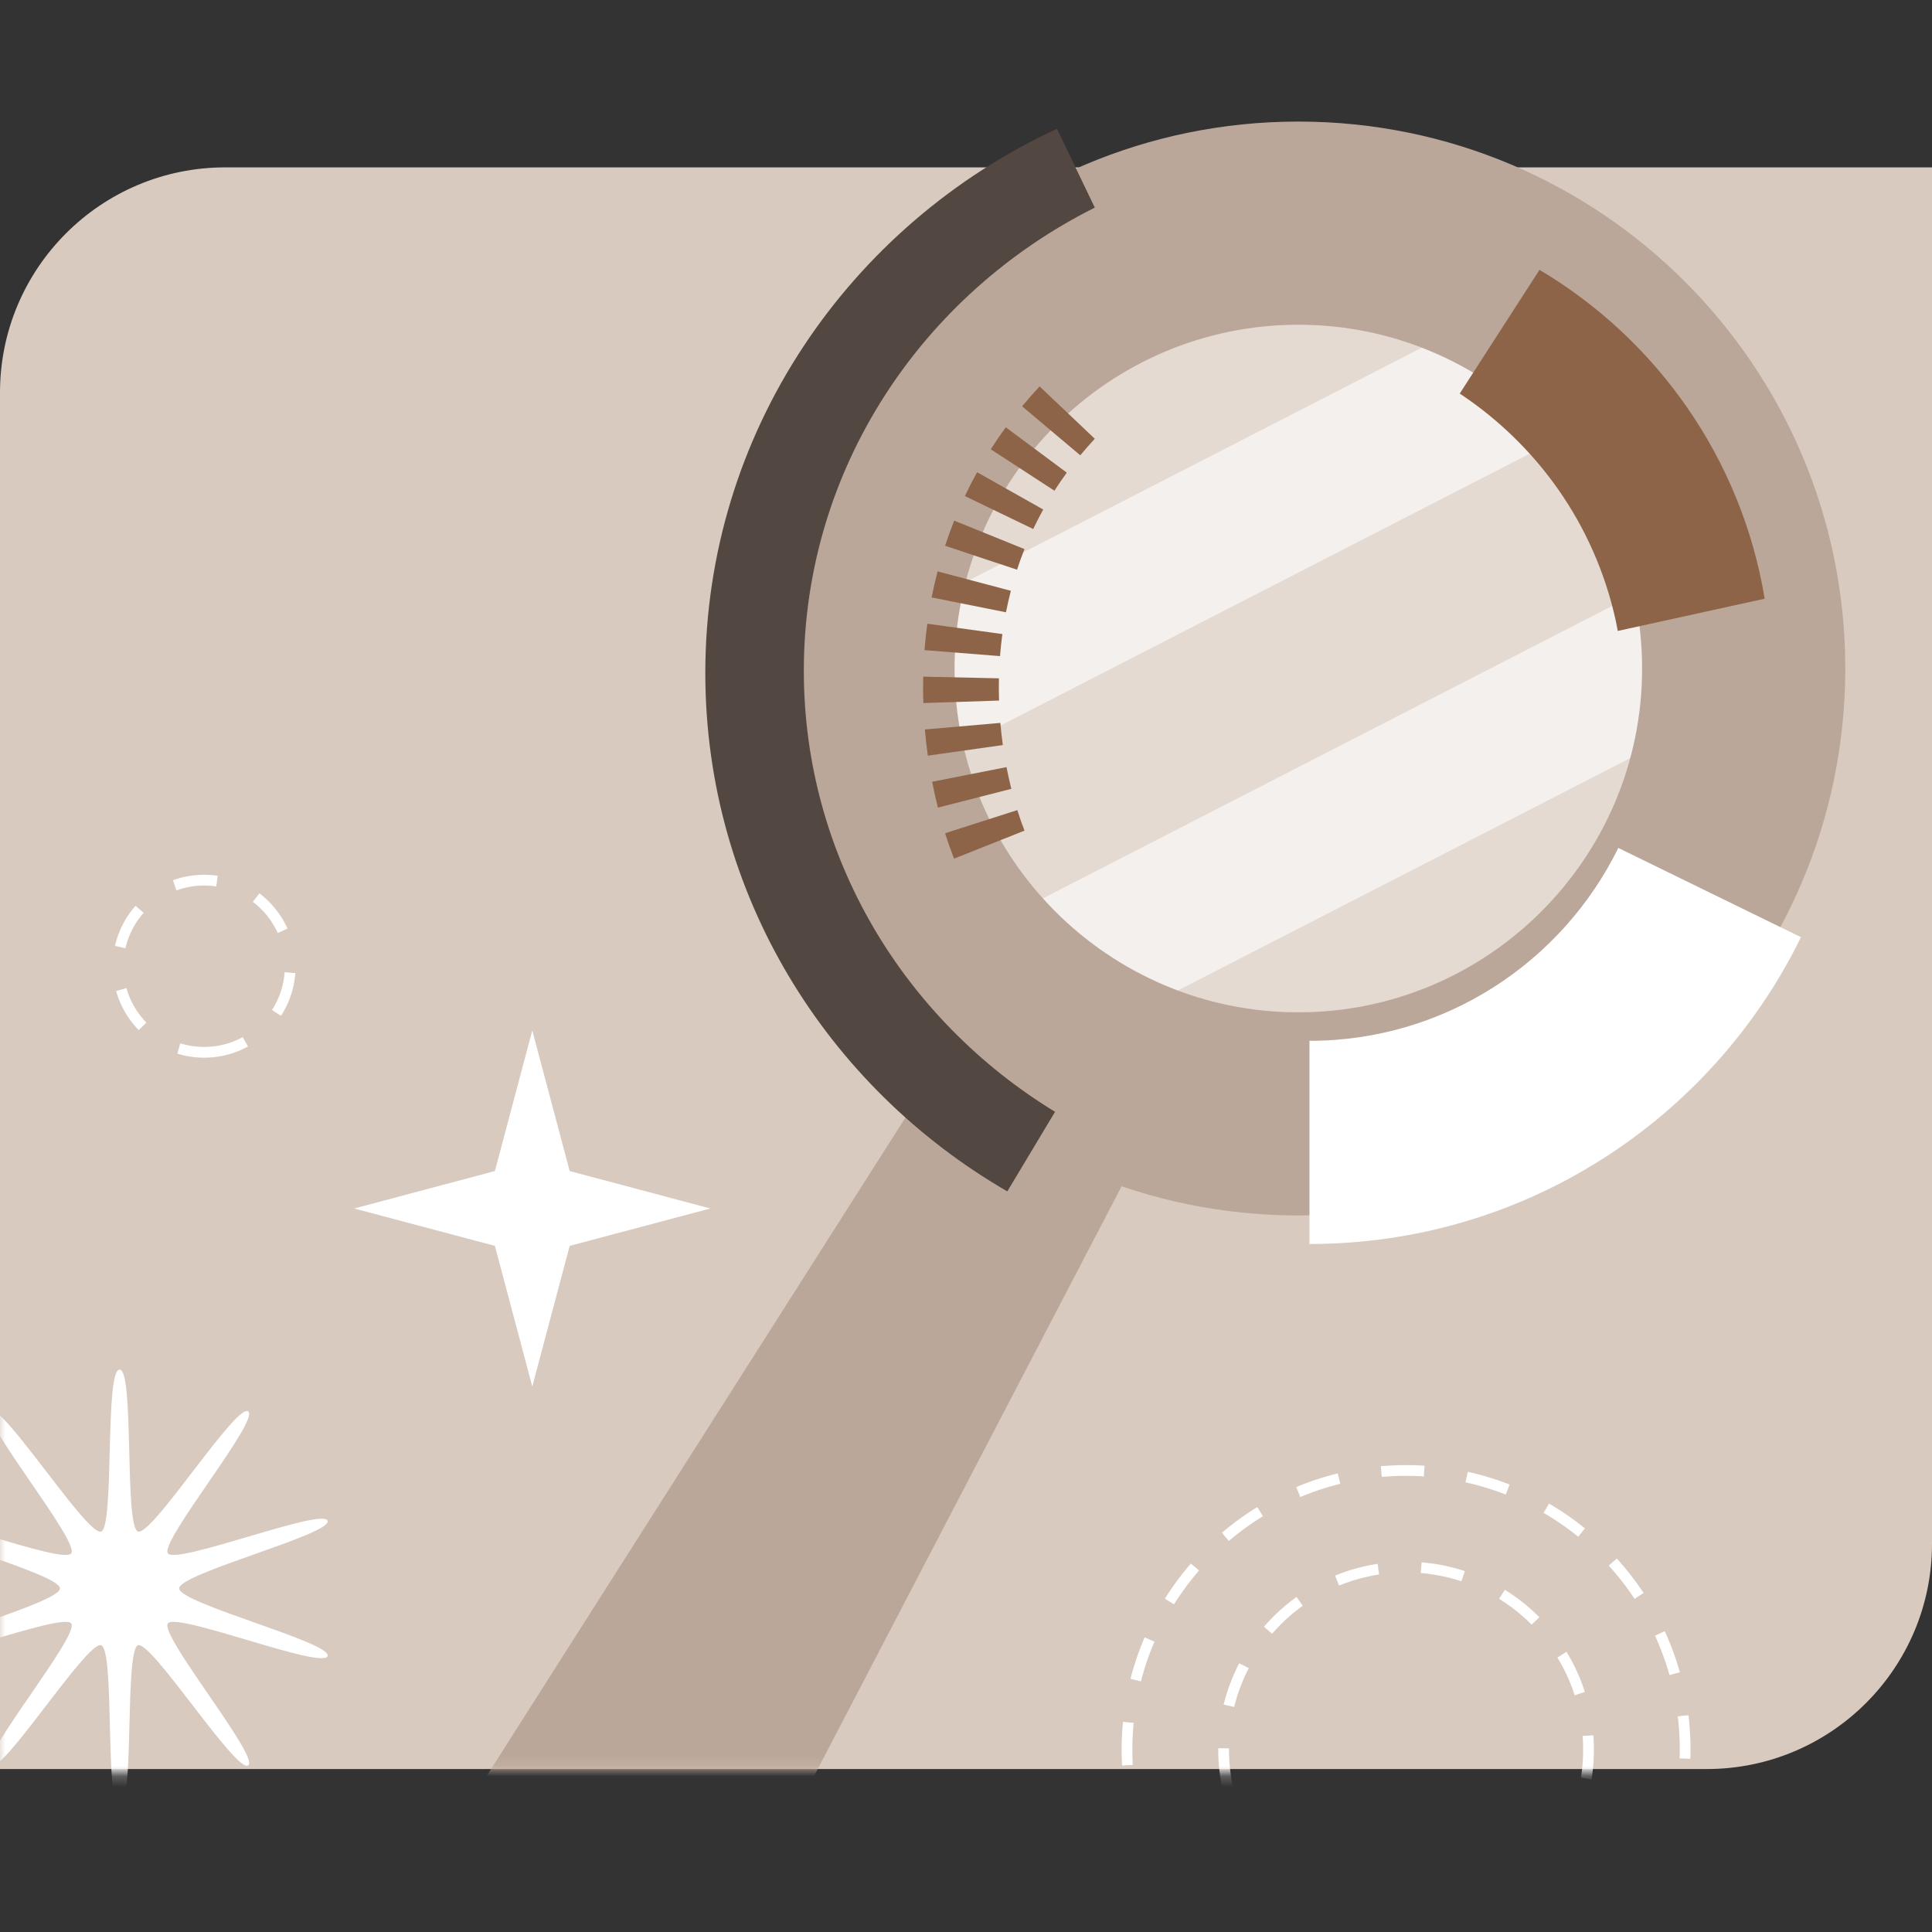
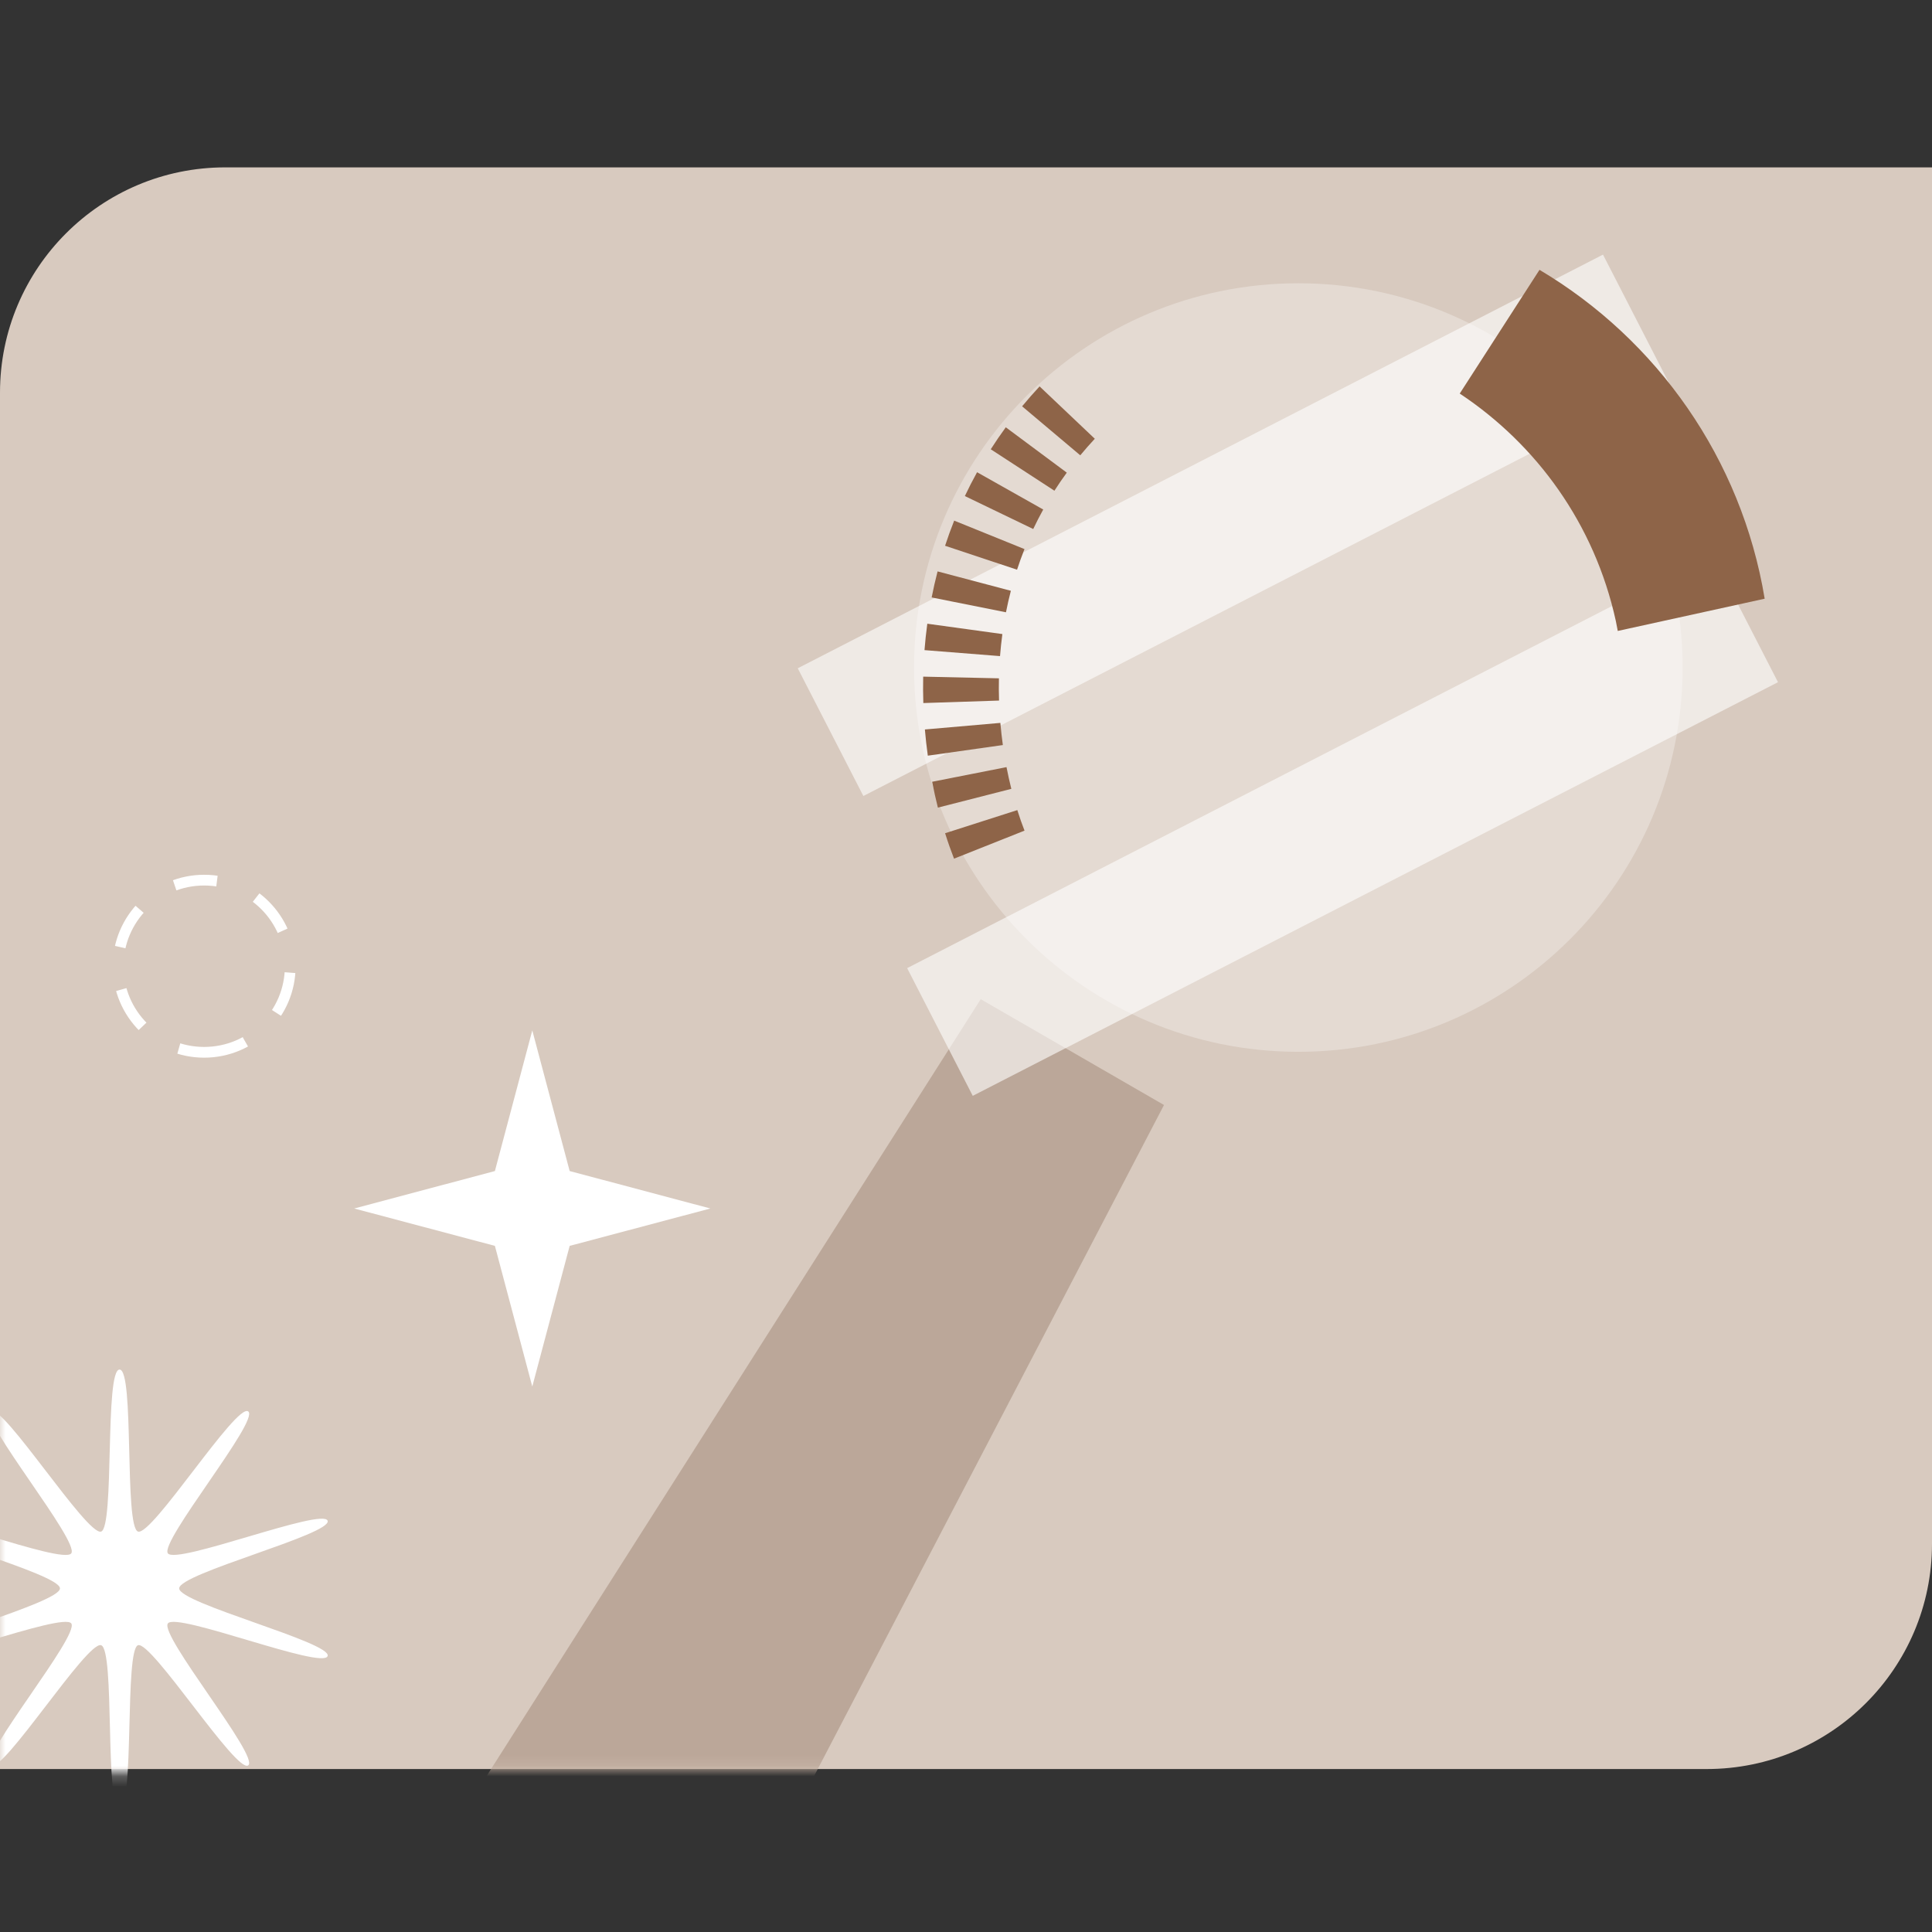
<svg xmlns="http://www.w3.org/2000/svg" width="180" height="180" viewBox="0 0 180 180" fill="none">
  <rect x="0" y="0" width="180" height="180" fill="#333333" stroke="none" />
  <g clip-path="url(#clip0_7400_9382)">
    <path d="M20.985 15.594H180V143.832C180 155.416 170.599 164.817 159.016 164.817H0V36.578C0 24.995 9.401 15.594 20.985 15.594Z" fill="#D8CABF" />
    <mask id="mask0_7400_9382" style="mask-type:luminance" maskUnits="userSpaceOnUse" x="3" y="15" width="181" height="150">
      <path d="M24.776 15.594H183.791V143.832C183.791 155.416 174.39 164.817 162.807 164.817H3.791V36.578C3.791 24.995 13.192 15.594 24.776 15.594Z" fill="white" />
    </mask>
    <g mask="url(#mask0_7400_9382)">
      <path d="M64.329 187.559L40.159 173.607L91.371 93.092L108.447 102.95L64.329 187.559Z" fill="#BBA799" />
    </g>
    <path opacity="0.3" d="M120.963 97.994C140.735 97.994 156.764 81.965 156.764 62.193C156.764 42.421 140.735 26.392 120.963 26.392C101.191 26.392 85.162 42.421 85.162 62.193C85.162 81.965 101.191 97.994 120.963 97.994Z" fill="white" />
    <path opacity="0.6" d="M159.538 51.659L84.517 90.198L90.629 102.098L165.651 63.558L159.538 51.659Z" fill="white" />
    <path opacity="0.6" d="M149.347 23.722L74.325 62.262L80.438 74.161L155.46 35.622L149.347 23.722Z" fill="white" />
-     <path d="M120.962 11.326C92.817 11.326 70.005 34.142 70.005 62.283C70.005 90.425 92.821 113.241 120.962 113.241C149.104 113.241 171.92 90.425 171.92 62.283C171.92 34.142 149.108 11.326 120.962 11.326ZM120.962 94.316C103.299 94.316 88.934 79.947 88.934 62.288C88.934 44.629 103.304 30.255 120.962 30.255C138.621 30.255 152.991 44.625 152.991 62.288C152.991 79.951 138.621 94.316 120.962 94.316Z" fill="#BBA799" />
-     <path d="M167.796 87.318L150.774 79C145.556 89.632 134.621 96.971 122 96.971V115.9C142.114 115.9 159.507 104.241 167.791 87.318H167.796Z" fill="white" />
-     <path fill-rule="evenodd" clip-rule="evenodd" d="M98.296 103.585C84.235 95.001 74.891 79.805 74.891 62.49C74.891 43.696 85.9 27.398 102 19.343L98.474 12C79.114 20.969 65.712 40.3 65.712 62.702C65.712 83.274 77.01 101.255 93.849 111L98.296 103.585Z" fill="#534741" />
    <path fill-rule="evenodd" clip-rule="evenodd" d="M143.432 25.14L136 36.667C143.165 41.422 148.561 48.821 150.539 57.837C150.59 58.073 150.634 58.31 150.678 58.547C150.693 58.626 150.708 58.705 150.723 58.784L164.411 55.781C162.258 42.742 154.374 31.636 143.432 25.14Z" fill="#8E6448" />
    <mask id="mask1_7400_9382" style="mask-type:luminance" maskUnits="userSpaceOnUse" x="0" y="16" width="180" height="150">
      <path d="M20.985 16H180V144.238C180 155.822 170.599 165.223 159.016 165.223H0V36.984C0 25.401 9.401 16 20.985 16Z" fill="white" />
    </mask>
    <g mask="url(#mask1_7400_9382)">
-       <path d="M131 189C145.359 189 157 177.359 157 163C157 148.641 145.359 137 131 137C116.641 137 105 148.641 105 163C105 177.359 116.641 189 131 189Z" stroke="white" stroke-miterlimit="10" stroke-dasharray="4 4" />
-       <path d="M131 180C140.389 180 148 172.389 148 163C148 153.611 140.389 146 131 146C121.611 146 114 153.611 114 163C114 172.389 121.611 180 131 180Z" stroke="white" stroke-miterlimit="10" stroke-dasharray="4 4" />
      <path d="M16.694 147.987C16.694 146.588 30.936 142.951 30.525 141.687C30.115 140.423 16.433 145.809 15.64 144.723C14.848 143.636 24.225 132.3 23.125 131.498C22.024 130.696 14.167 143.119 12.861 142.694C11.555 142.27 12.539 127.599 11.14 127.599C9.741 127.599 10.683 142.284 9.42 142.694C8.109 143.119 0.242 130.705 -0.844 131.498C-1.931 132.291 7.442 143.622 6.64 144.723C5.838 145.823 -7.82 140.377 -8.245 141.687C-8.669 142.997 5.586 146.588 5.586 147.987C5.586 149.386 -8.655 153.023 -8.245 154.287C-7.834 155.551 5.848 150.165 6.64 151.251C7.442 152.352 -1.945 163.674 -0.844 164.476C0.256 165.278 8.114 152.855 9.42 153.28C10.725 153.704 9.741 168.375 11.14 168.375C12.539 168.375 11.597 153.69 12.861 153.28C14.125 152.869 22.038 165.269 23.125 164.476C24.211 163.683 14.838 152.352 15.64 151.251C16.433 150.16 30.101 155.597 30.525 154.287C30.936 153.023 16.694 149.386 16.694 147.987Z" fill="white" />
      <path d="M102 40.878C101.525 41.388 101.074 41.902 100.646 42.42L95.228 37.855C95.745 37.229 96.288 36.611 96.856 36L102 40.878Z" fill="#8E6448" />
      <path d="M99.39 44.035C98.982 44.593 98.599 45.154 98.238 45.719L92.306 41.858C92.746 41.169 93.213 40.486 93.707 39.809L99.39 44.035Z" fill="#8E6448" />
      <path d="M97.195 47.471C96.861 48.074 96.551 48.679 96.263 49.287L89.894 46.217C90.245 45.474 90.624 44.733 91.032 43.996L97.195 47.471Z" fill="#8E6448" />
      <path d="M95.449 51.158C95.195 51.797 94.964 52.438 94.755 53.078L88.051 50.848C88.306 50.067 88.588 49.285 88.899 48.505L95.449 51.158Z" fill="#8E6448" />
      <path d="M94.18 55.042C94.006 55.711 93.855 56.379 93.724 57.045L86.8 55.663C86.958 54.858 87.141 54.048 87.352 53.236L94.18 55.042Z" fill="#8E6448" />
      <path d="M93.388 59.075C93.295 59.764 93.223 60.449 93.17 61.128L86.133 60.571C86.196 59.759 86.283 58.938 86.395 58.11L93.388 59.075Z" fill="#8E6448" />
      <path d="M93.068 63.198C93.052 63.897 93.057 64.589 93.079 65.27L86.024 65.502C85.998 64.694 85.993 63.873 86.011 63.041L93.068 63.198Z" fill="#8E6448" />
      <path d="M93.201 67.35C93.262 68.054 93.34 68.743 93.433 69.415L86.443 70.404C86.332 69.61 86.24 68.795 86.169 67.963L93.201 67.35Z" fill="#8E6448" />
      <path d="M93.774 71.47C93.91 72.171 94.061 72.847 94.223 73.495L87.381 75.244C87.186 74.47 87.007 73.666 86.846 72.835L93.774 71.47Z" fill="#8E6448" />
      <path d="M94.781 75.475C94.998 76.163 95.223 76.802 95.452 77.388L88.885 80C88.596 79.259 88.316 78.466 88.053 77.63L94.781 75.475Z" fill="#8E6448" />
    </g>
    <path d="M19.021 98.041C23.451 98.041 27.041 94.451 27.041 90.021C27.041 85.591 23.451 82 19.021 82C14.591 82 11 85.591 11 90.021C11 94.451 14.591 98.041 19.021 98.041Z" stroke="white" stroke-miterlimit="10" stroke-dasharray="4 4" />
    <path d="M49.592 96L53.075 109.104L66.183 112.592L53.075 116.075L49.592 129.179L46.108 116.075L33 112.592L46.108 109.104L49.592 96Z" fill="white" />
  </g>
  <defs>
    <clipPath id="clip0_7400_9382">
      <rect width="180" height="180" fill="white" />
    </clipPath>
  </defs>
</svg>